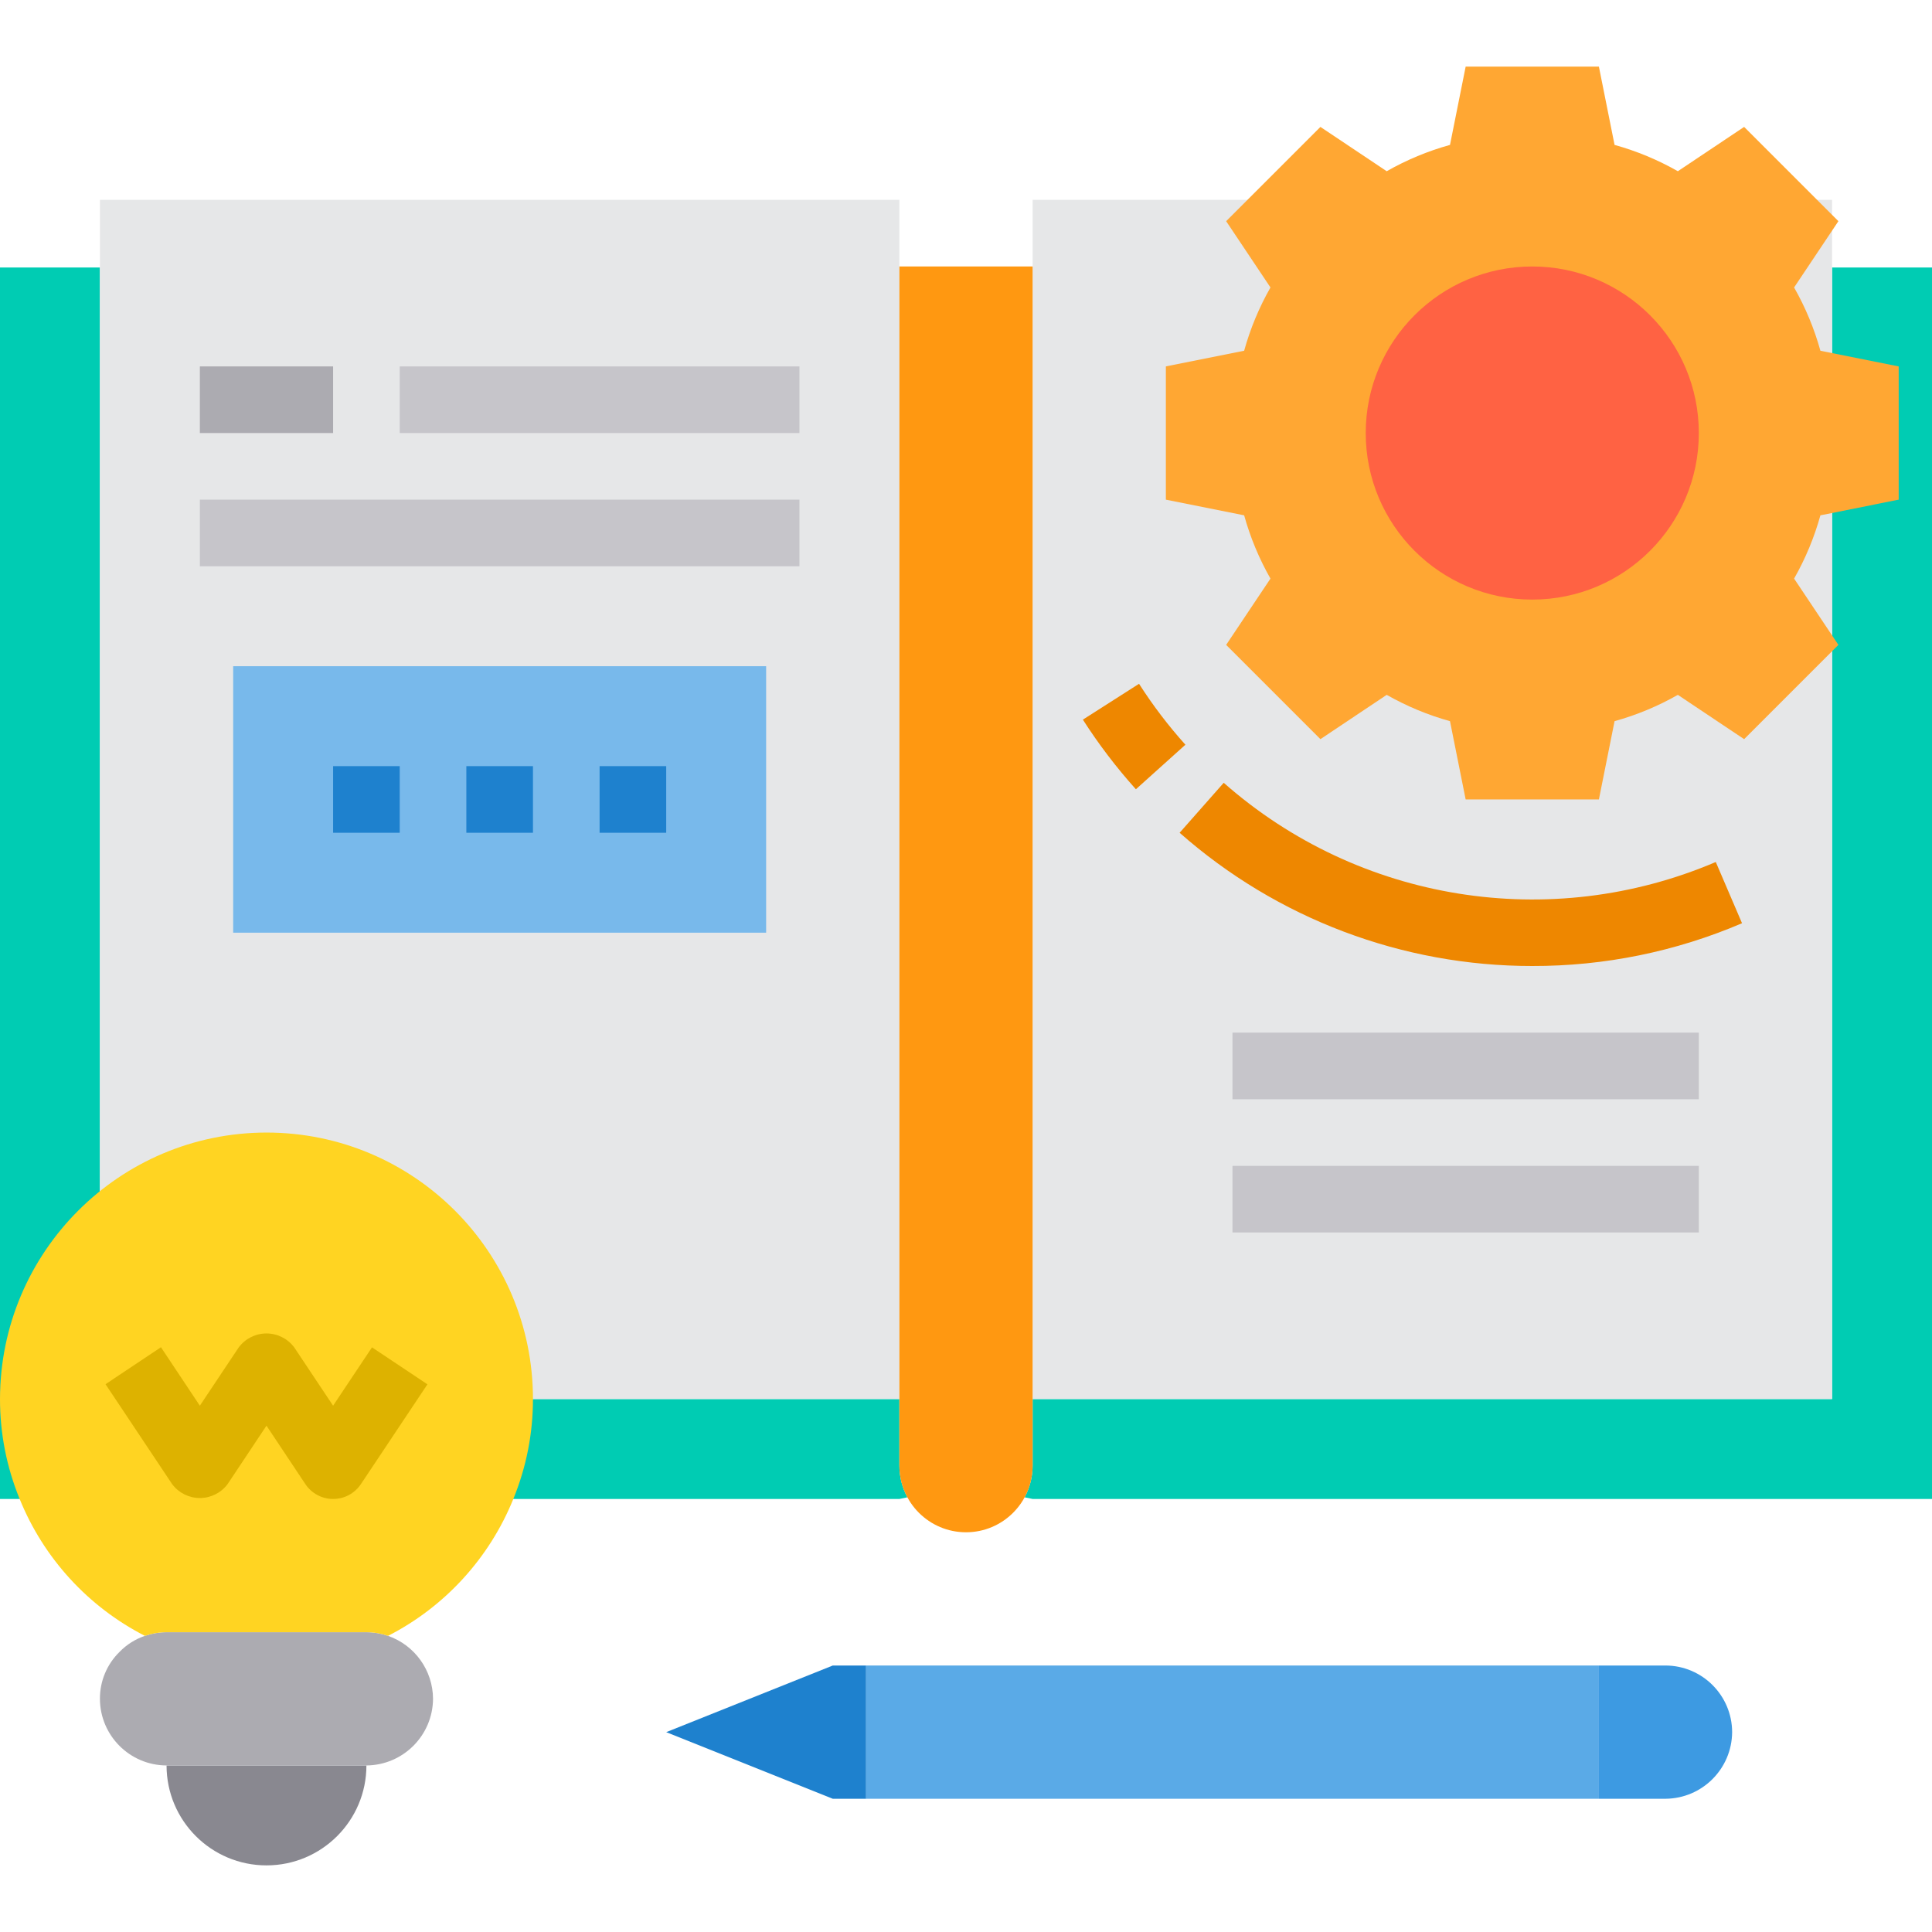
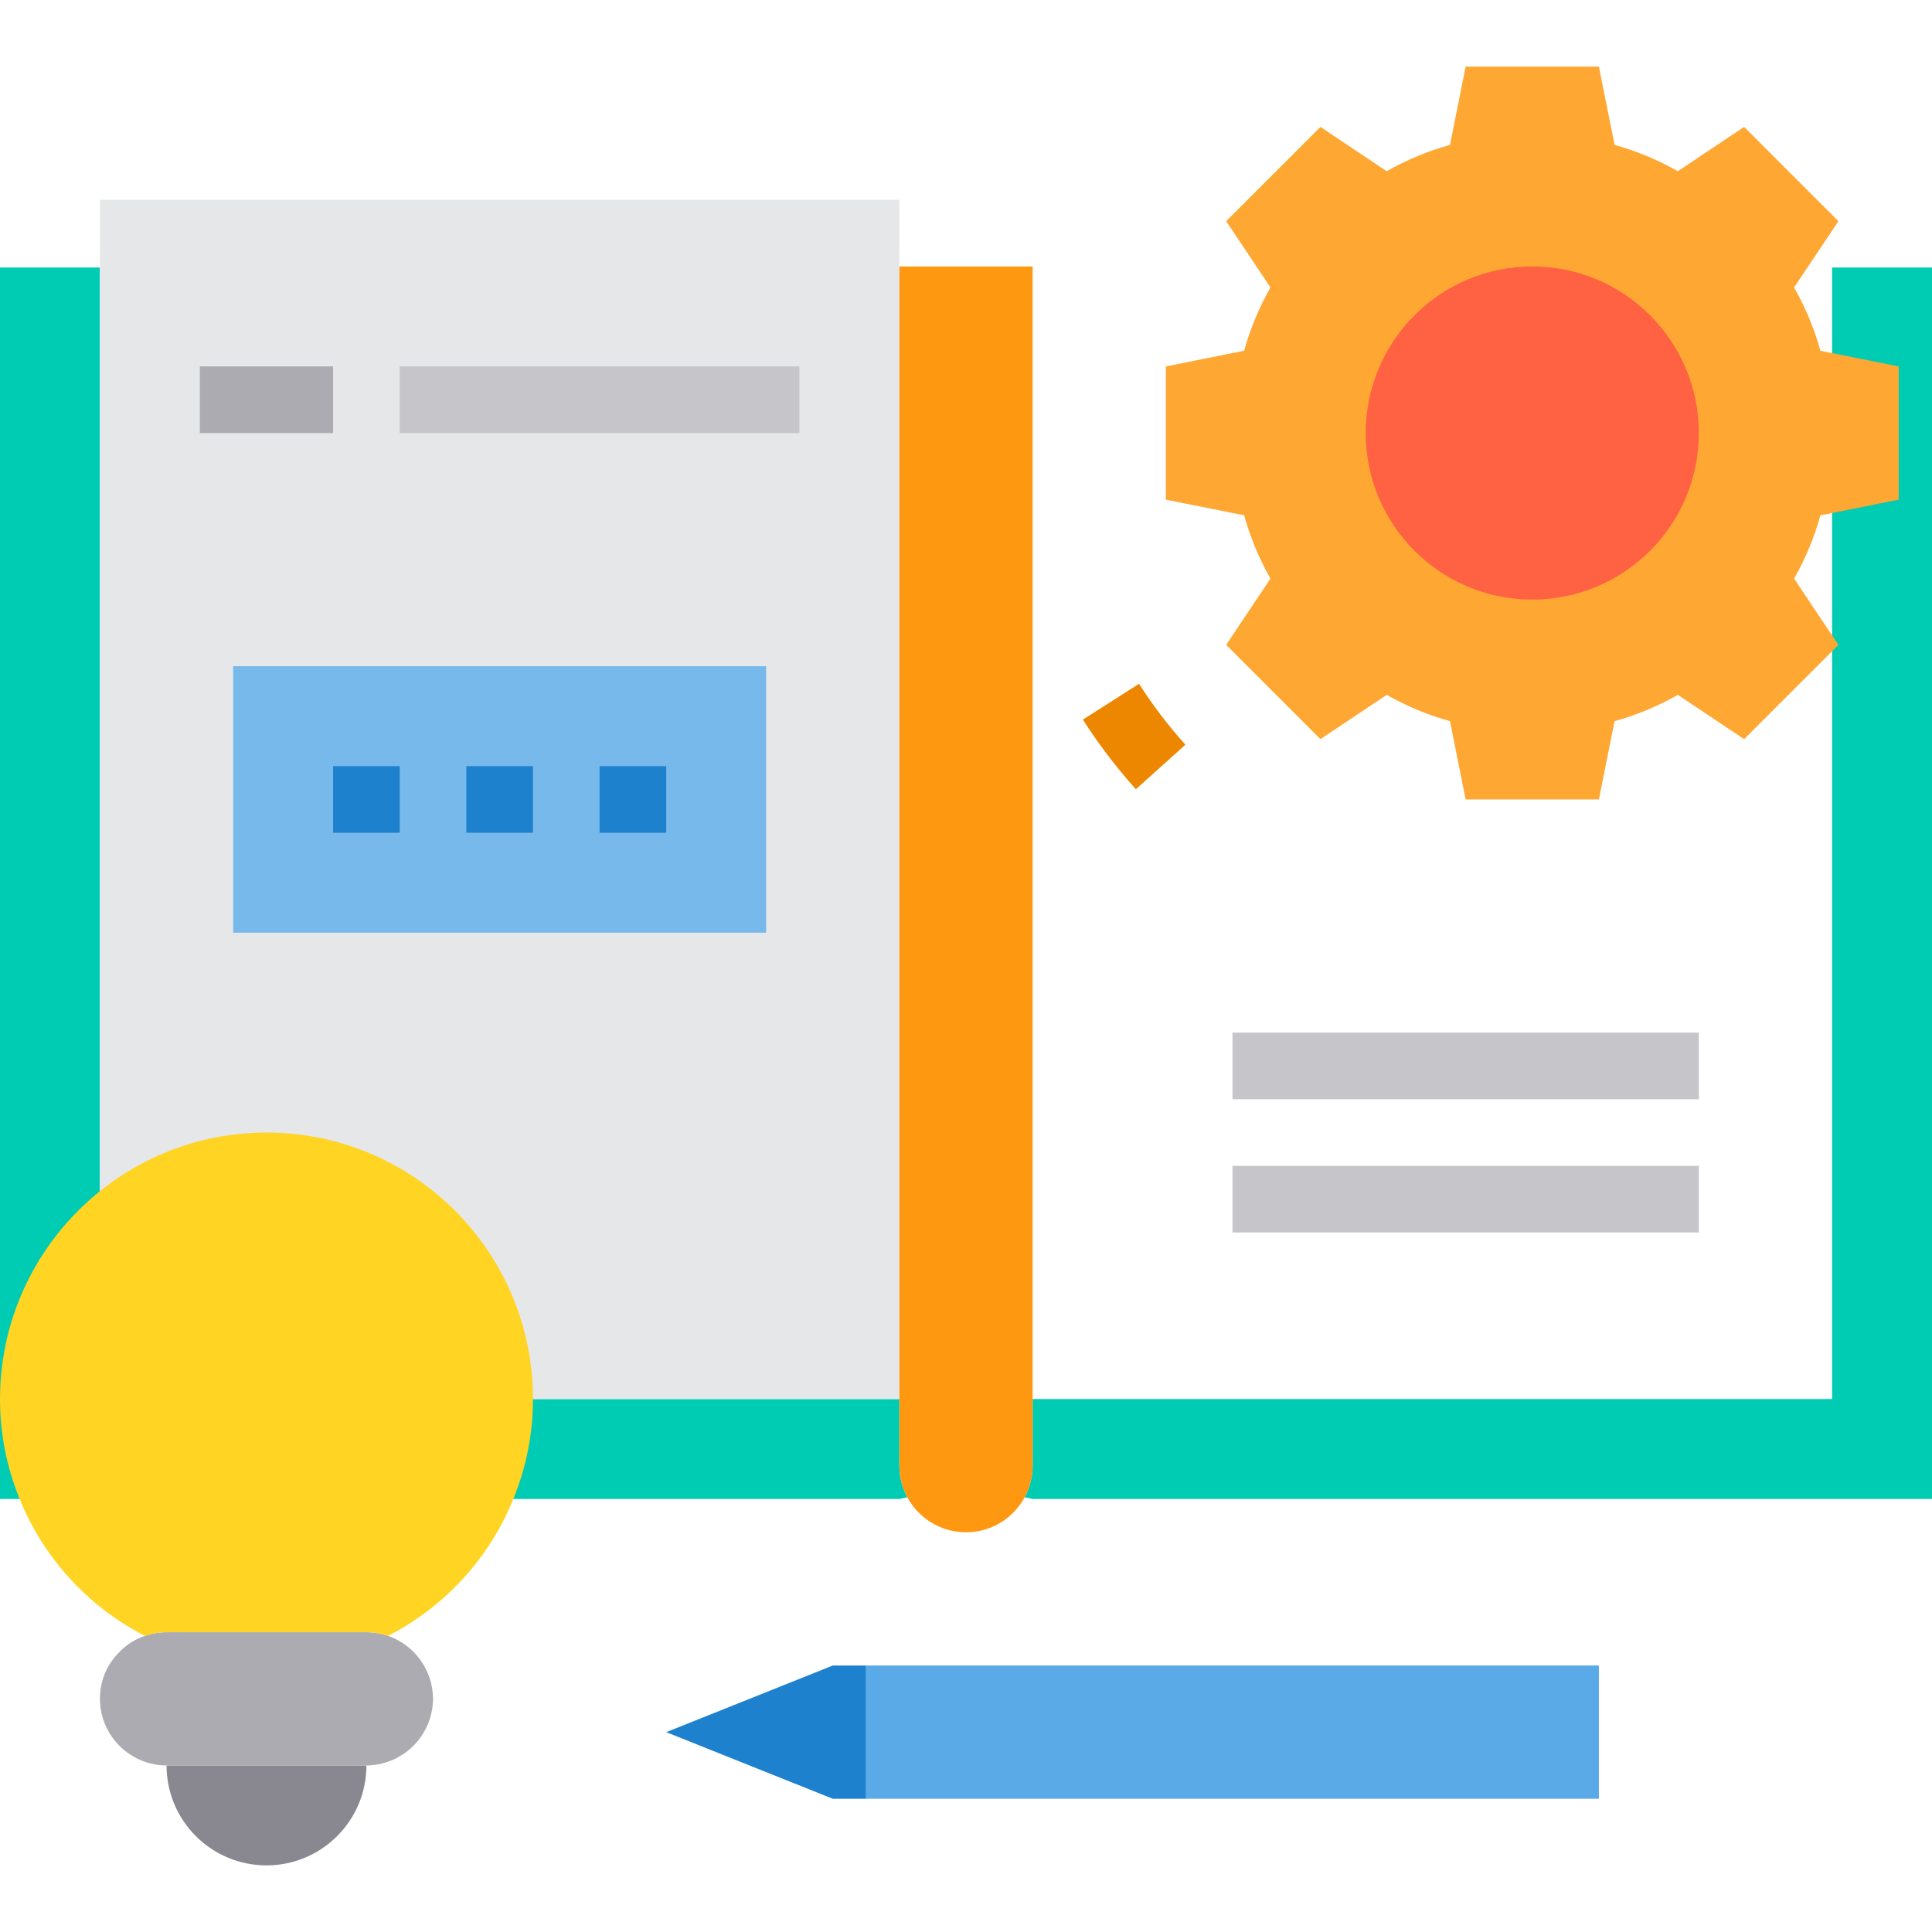
<svg xmlns="http://www.w3.org/2000/svg" height="464pt" viewBox="0 -16 464 464" width="464pt">
  <path d="m440 48.238v271.762h-192v16c-.008 2.652-.668 5.262-1.922 7.602l1.922.398h216v-295.762zm0 0" fill="#00ccb3" />
-   <path d="m299.602 32h-51.602v288h192v-288zm0 0" fill="#e6e7e8" />
  <path d="m456 72v32l-18.801 3.762c-1.473 5.305-3.594 10.41-6.32 15.199l10.641 15.918-22.641 22.641-15.918-10.641c-4.789 2.727-9.895 4.848-15.199 6.32l-3.762 18.801h-32l-3.762-18.801c-5.305-1.473-10.41-3.594-15.199-6.32l-15.918 10.641-22.641-22.641 10.641-15.918c-2.727-4.789-4.848-9.895-6.32-15.199l-18.801-3.762v-32l18.801-3.762c1.473-5.305 3.594-10.41 6.32-15.199l-10.641-15.918 22.641-22.641 15.918 10.641c4.789-2.727 9.895-4.848 15.199-6.32l3.762-18.801h32l3.762 18.801c5.305 1.473 10.41 3.594 15.199 6.32l15.918-10.641 22.641 22.641-10.641 15.918c2.727 4.789 4.848 9.895 6.32 15.199zm0 0" fill="#ffa733" />
  <path d="m216 336v-16h-192v-271.762h-24v295.762h216l1.922-.398c-1.254-2.34-1.914-4.949-1.922-7.602zm0 0" fill="#00ccb3" />
  <path d="m24 32h192v288h-192zm0 0" fill="#e6e7e8" />
  <path d="m208 384h176v32h-176zm0 0" fill="#5aaae7" />
-   <path d="m400 384c8.824.027 15.973 7.176 16 16-.066 8.809-7.191 15.934-16 16h-16v-32zm0 0" fill="#3d9ae2" />
  <path d="m208 384v32h-8l-40-16 40-16zm0 0" fill="#1e81ce" />
  <path d="m40 408h48c0 13.254-10.746 24-24 24s-24-10.746-24-24zm0 0" fill="#898890" />
  <path d="m93.199 376.879c6.438 2.246 10.766 8.305 10.801 15.121-.066 8.809-7.191 15.934-16 16h-48c-8.824-.027-15.973-7.176-16-16-.023-4.246 1.68-8.316 4.719-11.281 1.691-1.746 3.777-3.062 6.082-3.84 1.672-.582 3.43-.879 5.199-.879h48c1.77 0 3.527.297 5.199.879zm0 0" fill="#acabb1" />
  <path d="m56 144h128v64h-128zm0 0" fill="#78b9eb" />
  <path d="m408 88c0 22.09-17.91 40-40 40s-40-17.91-40-40 17.91-40 40-40 40 17.91 40 40zm0 0" fill="#ff6243" />
  <path d="m248 320v16c0 8.836-7.164 16-16 16s-16-7.164-16-16v-288h32zm0 0" fill="#ff9811" />
  <path d="m64 256c-35.328.043-63.957 28.672-64 64-.012 8.23 1.594 16.387 4.719 24 5.758 14.215 16.434 25.887 30.082 32.879 1.672-.582 3.43-.879 5.199-.879h48c1.77 0 3.527.297 5.199.879 13.648-6.992 24.324-18.664 30.082-32.879 3.125-7.613 4.73-15.77 4.719-24 0-35.348-28.652-64-64-64zm0 0" fill="#ffd422" />
  <path d="m48 72h32v16h-32zm0 0" fill="#acabb1" />
  <path d="m96 72h96v16h-96zm0 0" fill="#c6c5ca" />
-   <path d="m48 104h144v16h-144zm0 0" fill="#c6c5ca" />
  <g fill="#1e81ce">
    <path d="m112 168h16v16h-16zm0 0" />
    <path d="m144 168h16v16h-16zm0 0" />
    <path d="m80 168h16v16h-16zm0 0" />
  </g>
  <path d="m296 232h112v16h-112zm0 0" fill="#c6c5ca" />
  <path d="m296 264h112v16h-112zm0 0" fill="#c6c5ca" />
  <path d="m272.801 173.551c-4.691-5.219-8.945-10.809-12.73-16.719l13.488-8.609c3.309 5.176 7.031 10.07 11.137 14.633zm0 0" fill="#ee8700" />
-   <path d="m368 216c-31.191.023-61.312-11.359-84.695-32l10.59-12c32.434 28.594 78.41 35.996 118.176 19.023l6.305 14.703c-15.918 6.82-33.059 10.316-50.375 10.273zm0 0" fill="#ee8700" />
-   <path d="m80 344c-2.676 0-5.172-1.336-6.656-3.559l-9.344-14.043-9.344 14.043c-1.57 2.098-4.035 3.332-6.656 3.332s-5.086-1.234-6.656-3.332l-16-24 13.312-8.883 9.344 14.043 9.344-14.016c1.57-2.102 4.035-3.336 6.656-3.336s5.086 1.234 6.656 3.336l9.344 14.016 9.344-14.016 13.312 8.879-16 24c-1.488 2.215-3.988 3.539-6.656 3.535zm0 0" fill="#ddb200" />
</svg>